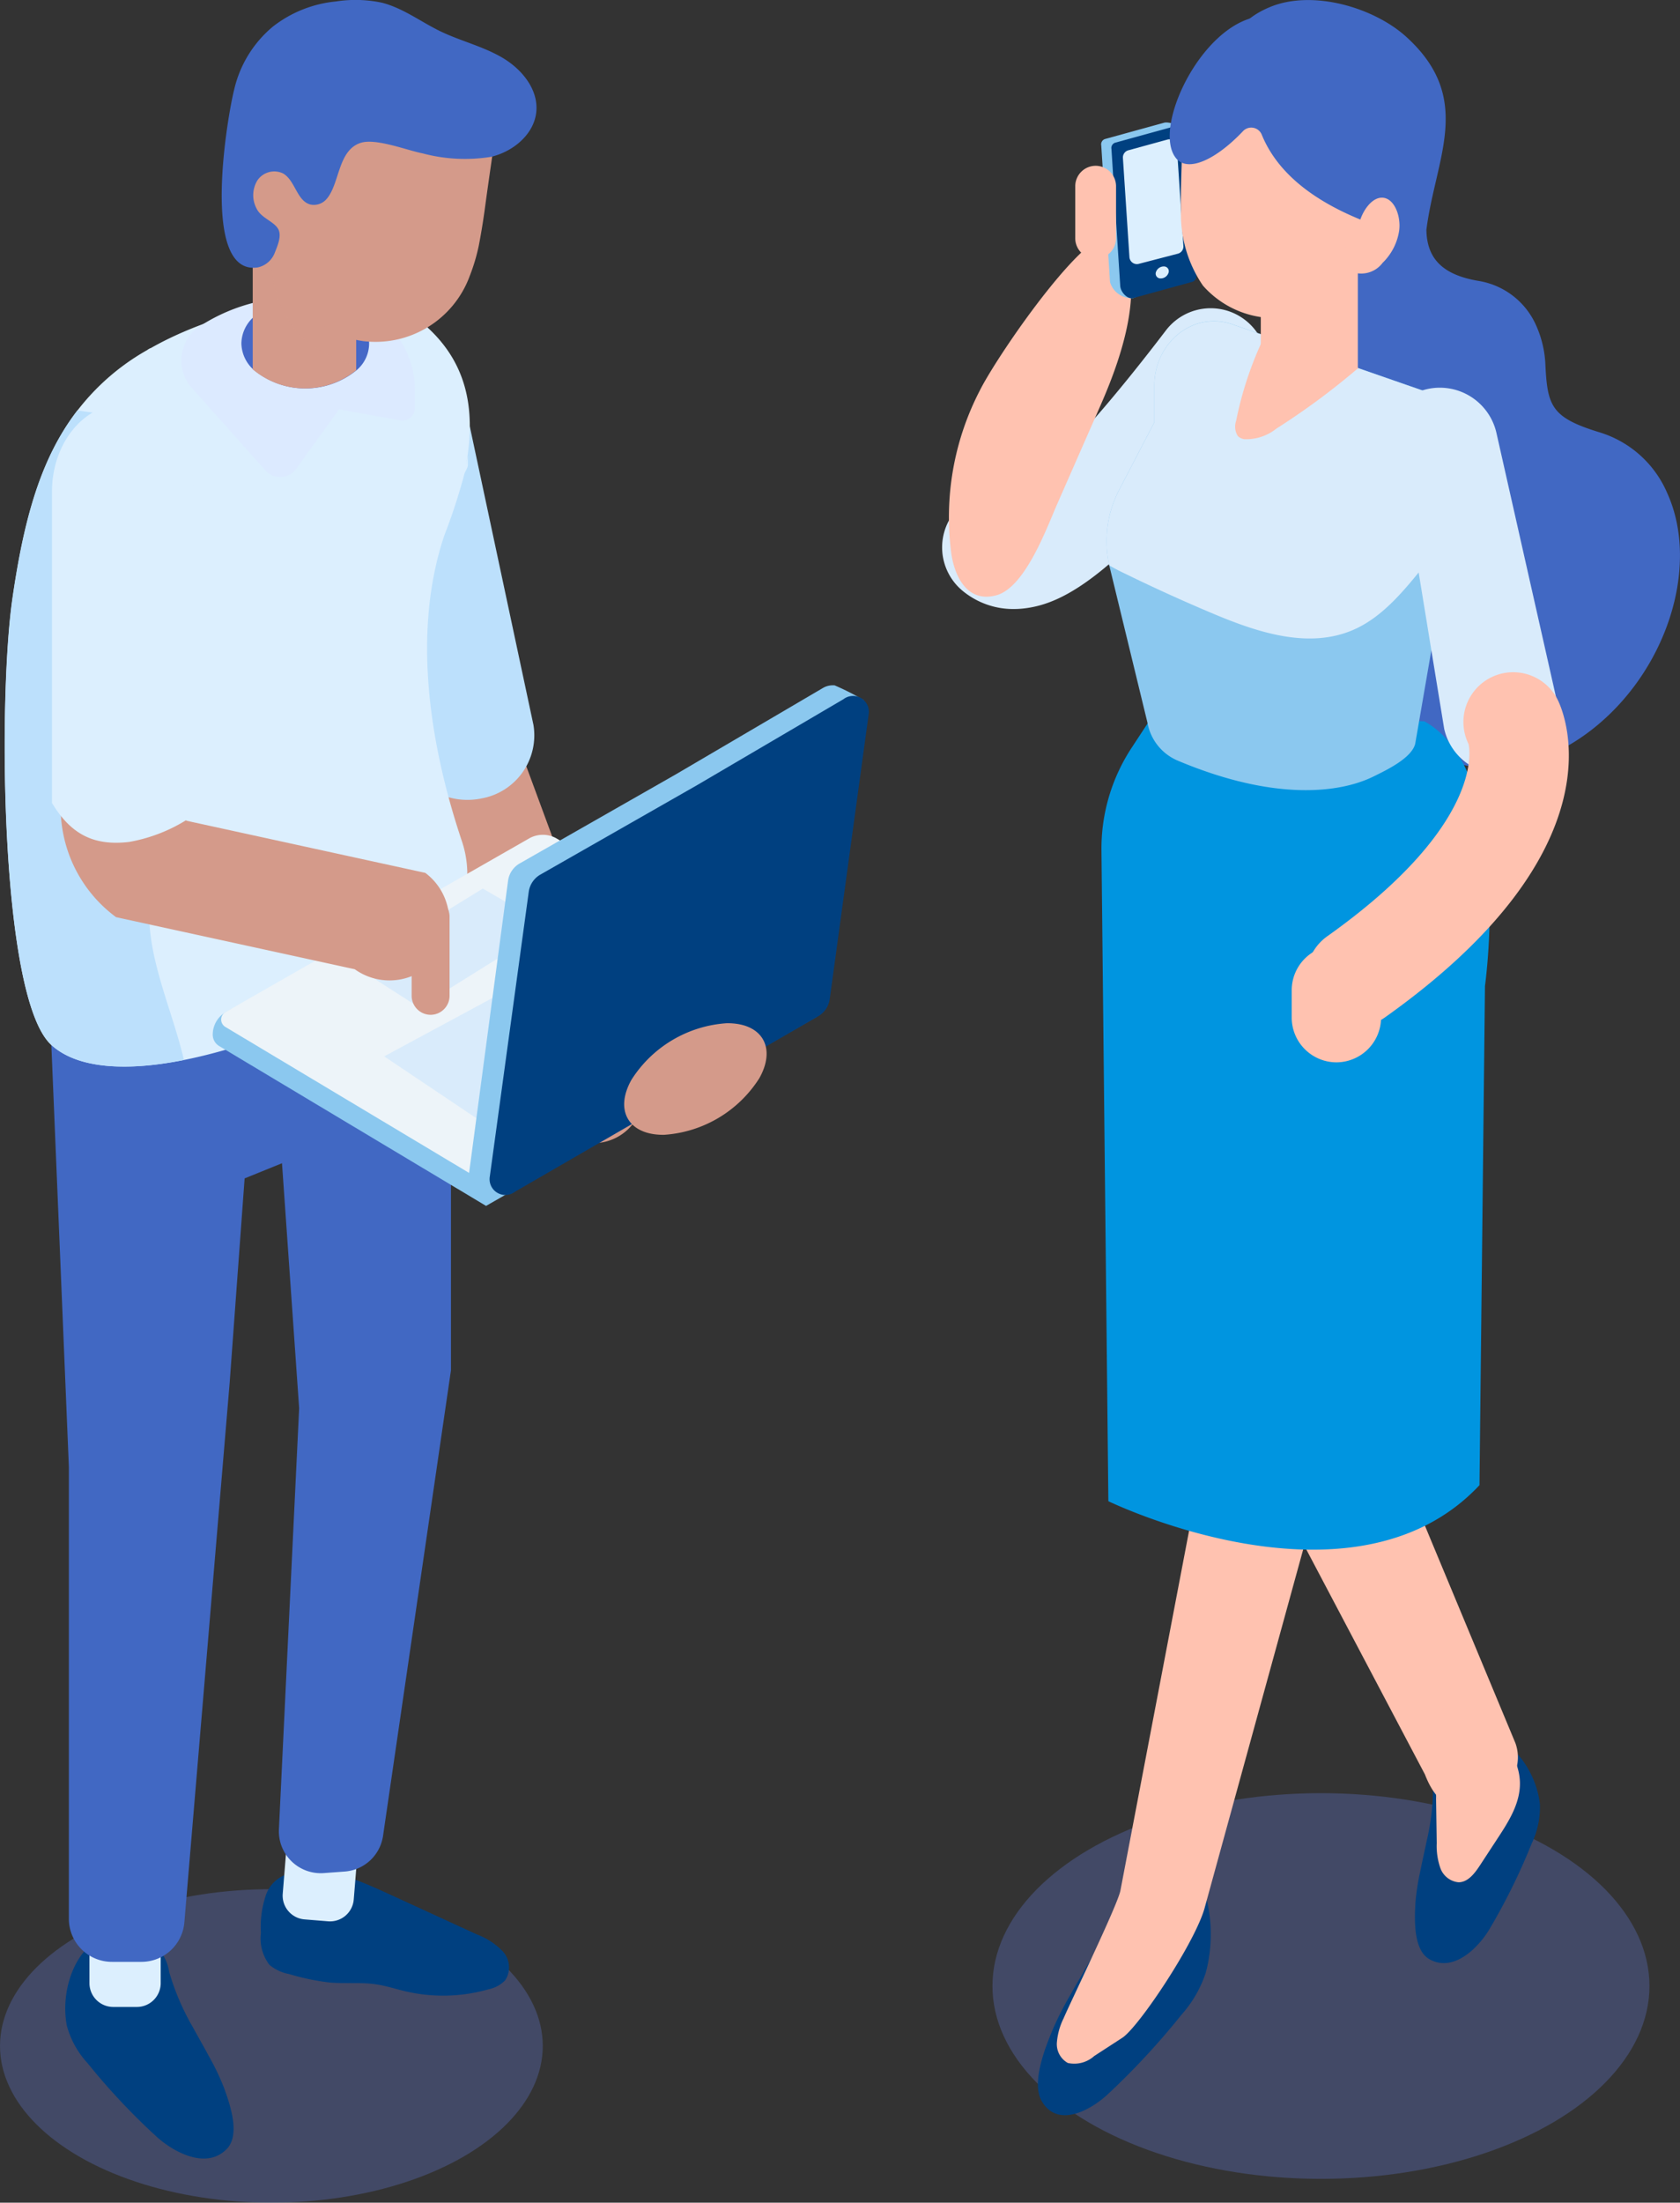
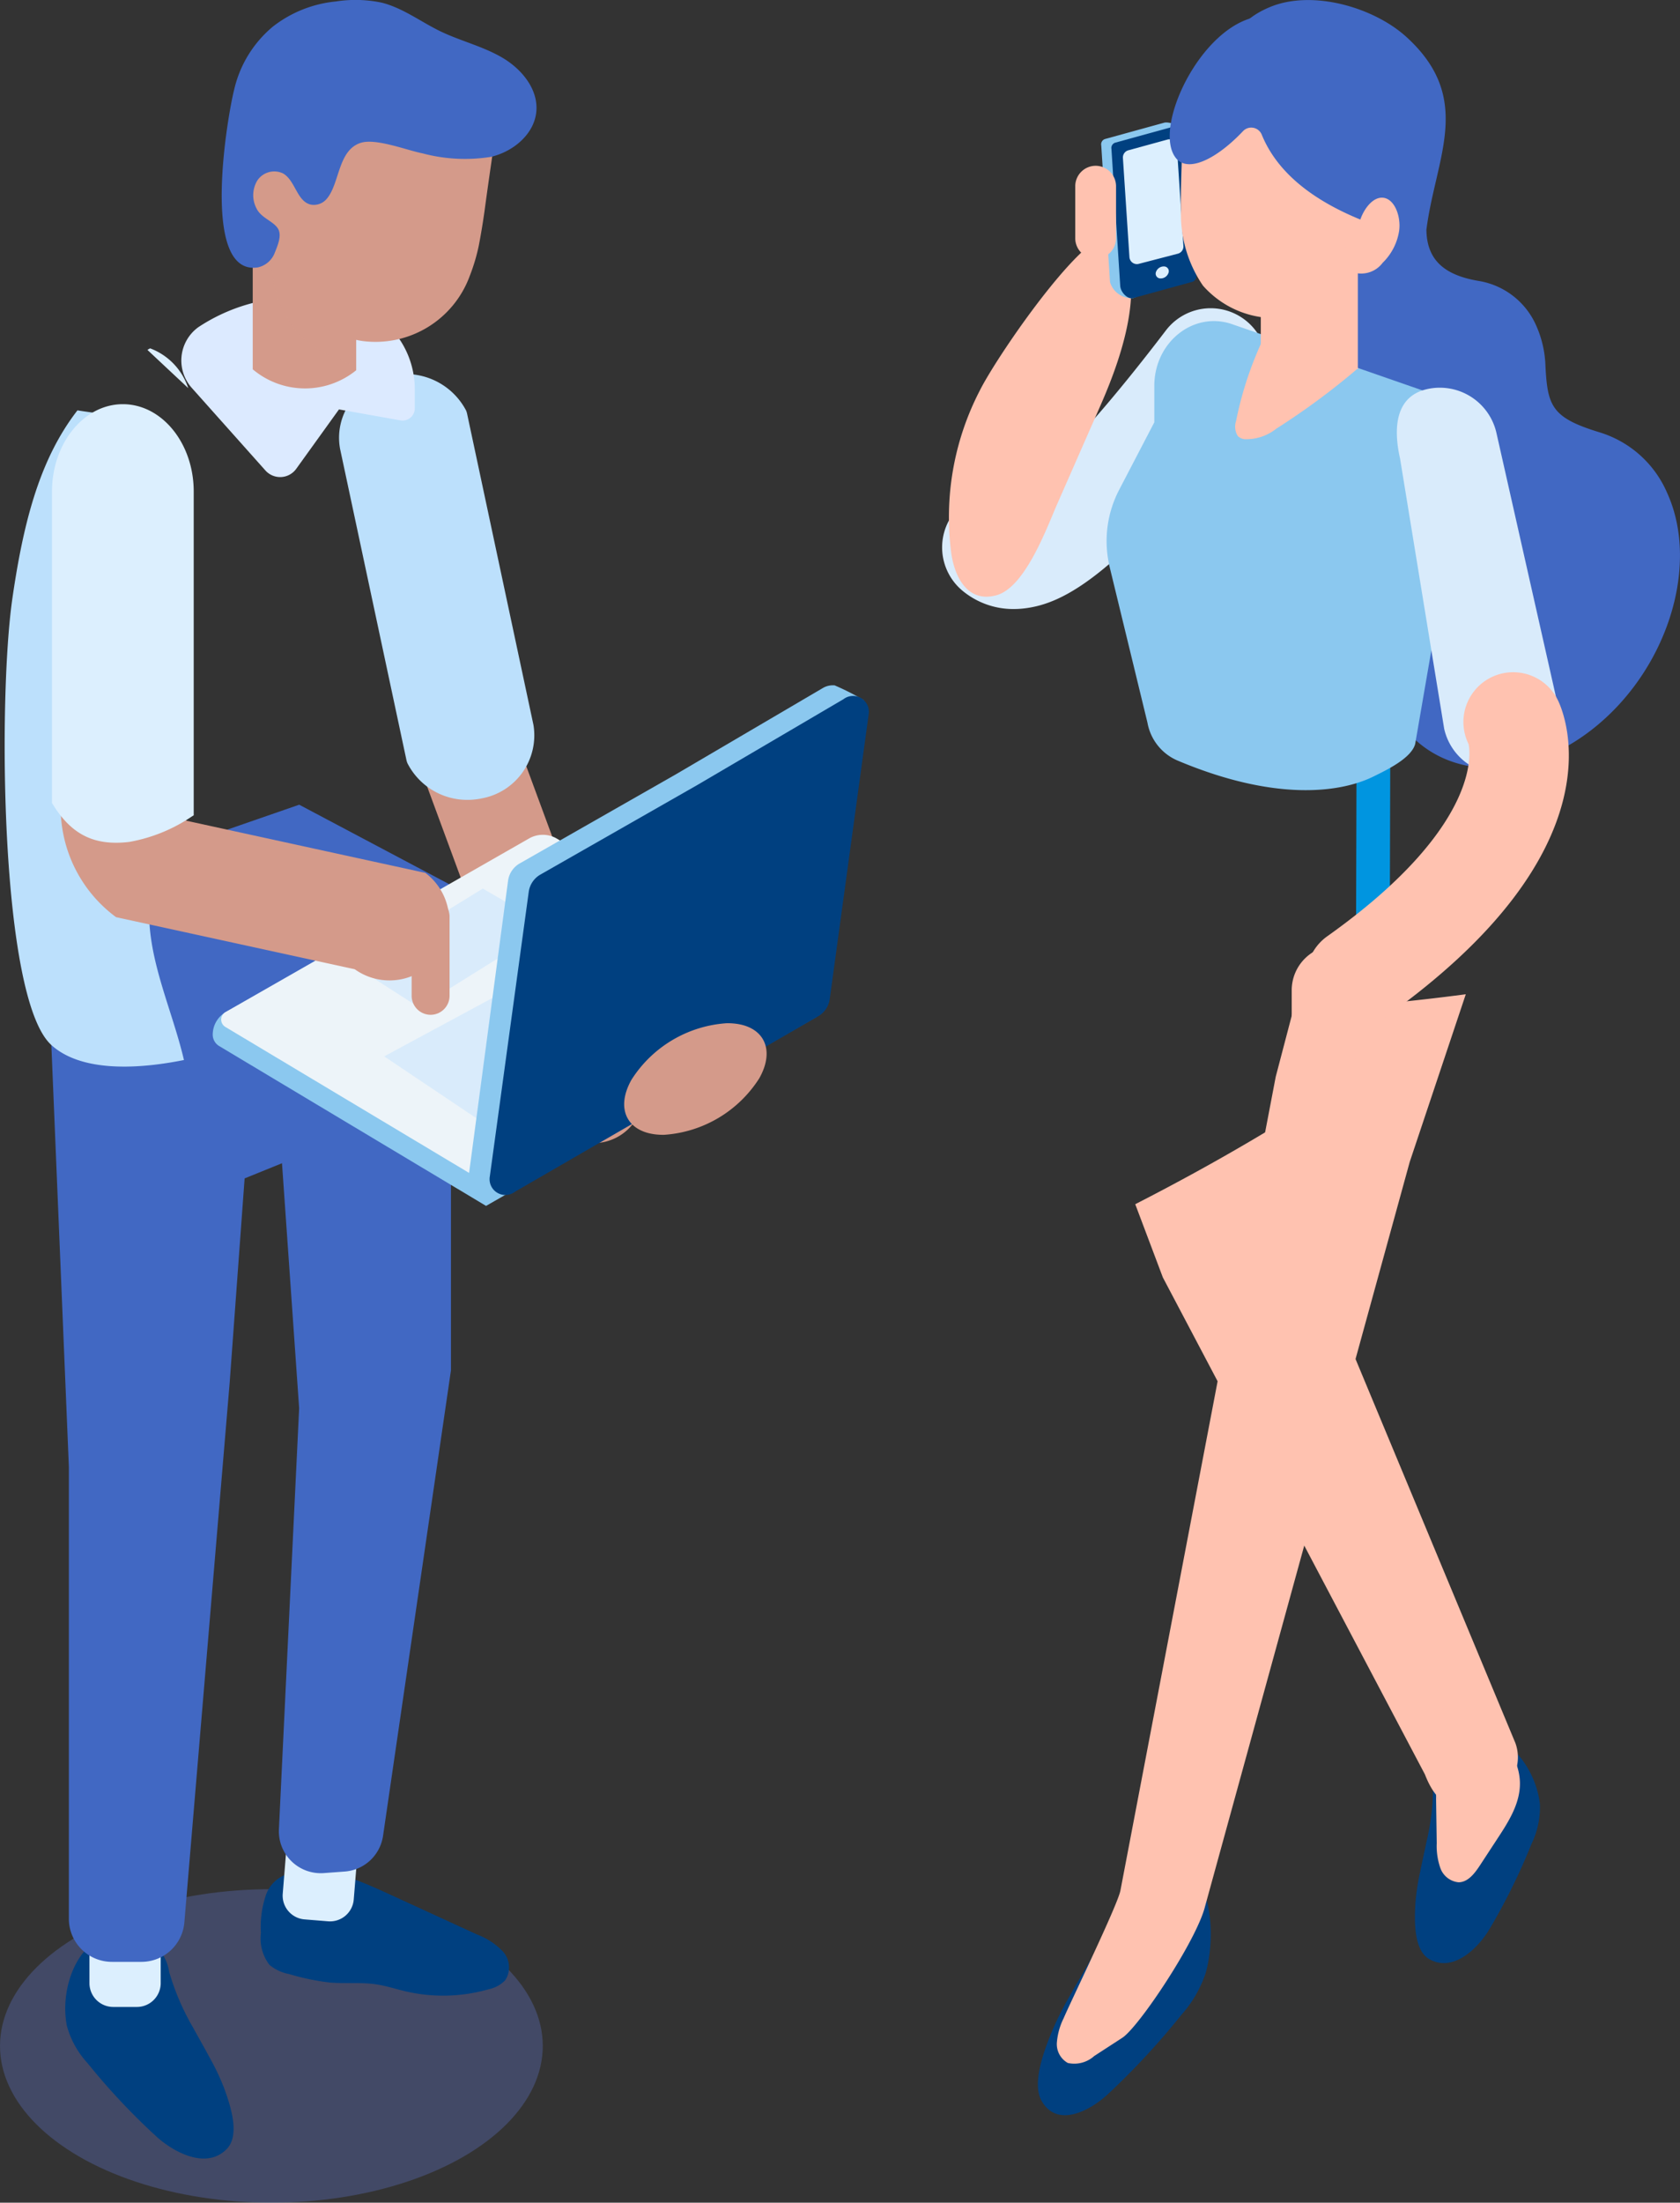
<svg xmlns="http://www.w3.org/2000/svg" id="Component_70_4" data-name="Component 70 – 4" width="141.155" height="185" viewBox="0 0 141.155 185">
  <rect x="0" y="0" width="141.155" height="185" fill="#333333" stroke="none" />
  <g id="Group_12348" data-name="Group 12348">
    <ellipse id="Ellipse_271" data-name="Ellipse 271" cx="22.802" cy="13.165" rx="22.802" ry="13.165" transform="translate(0 158.669)" fill="#647ddd" opacity="0.3" />
    <g id="Group_12347" data-name="Group 12347" transform="translate(0.398 0)">
      <g id="Group_12346" data-name="Group 12346">
        <g id="Group_12213" data-name="Group 12213" transform="translate(34.651 58.832)">
          <g id="Group_12212" data-name="Group 12212">
            <g id="Group_12211" data-name="Group 12211">
              <g id="Group_12210" data-name="Group 12210">
                <g id="Group_12209" data-name="Group 12209">
                  <g id="Group_12208" data-name="Group 12208">
                    <g id="Group_12207" data-name="Group 12207">
                      <path id="Path_5582" data-name="Path 5582" d="M2048.173,222.5a4.206,4.206,0,0,1-3.944-2.749l-10.614-28.766a4.2,4.2,0,0,1,7.887-2.911l10.614,28.766a4.207,4.207,0,0,1-3.943,5.66Z" transform="translate(-2033.354 -185.322)" fill="#d49a8a" />
                    </g>
                  </g>
                </g>
              </g>
            </g>
          </g>
        </g>
        <g id="Group_12219" data-name="Group 12219" transform="translate(28.089 31.422)">
          <g id="Group_12218" data-name="Group 12218">
            <g id="Group_12217" data-name="Group 12217">
              <g id="Group_12216" data-name="Group 12216">
                <g id="Group_12215" data-name="Group 12215">
                  <g id="Group_12214" data-name="Group 12214">
                    <path id="Path_5583" data-name="Path 5583" d="M2045.089,195.594l-5.591-26.212-.06-.184a5.719,5.719,0,0,0-6.046-3,5.588,5.588,0,0,0-3.694,2.3,5.13,5.13,0,0,0-.858,3.9l5.589,26.2.059.18a5.638,5.638,0,0,0,5.078,3.1,5.7,5.7,0,0,0,.933-.079,1.541,1.541,0,0,0,.211-.04A5.384,5.384,0,0,0,2045.089,195.594Z" transform="translate(-2028.753 -166.12)" fill="#bce0fc" />
                  </g>
                </g>
              </g>
            </g>
          </g>
        </g>
        <g id="Group_12225" data-name="Group 12225" transform="translate(21.523 156.948)">
          <g id="Group_12224" data-name="Group 12224">
            <g id="Group_12223" data-name="Group 12223">
              <g id="Group_12222" data-name="Group 12222">
                <g id="Group_12221" data-name="Group 12221">
                  <g id="Group_12220" data-name="Group 12220">
                    <path id="Path_5584" data-name="Path 5584" d="M2027.063,254.317a2.818,2.818,0,0,0-2.464,1.848,8.29,8.29,0,0,0-.435,3.22,3.667,3.667,0,0,0,.721,2.69,3.627,3.627,0,0,0,1.656.77,19.561,19.561,0,0,0,3.4.707c1.308.112,2.634-.04,3.931.158.828.125,1.625.391,2.44.582a13.9,13.9,0,0,0,7.015-.18,2.64,2.64,0,0,0,1.364-.751,1.98,1.98,0,0,0-.194-2.412,5.785,5.785,0,0,0-2.17-1.428l-7.173-3.293c-2.345-1.076-4.772-2.174-7.352-2.233-.825-.019-1.911.355-1.836,1.175Z" transform="translate(-2024.163 -253.993)" fill="#004080" />
                  </g>
                </g>
              </g>
            </g>
          </g>
        </g>
        <g id="Group_12231" data-name="Group 12231" transform="translate(23.195 150.479)">
          <g id="Group_12230" data-name="Group 12230">
            <g id="Group_12229" data-name="Group 12229">
              <g id="Group_12228" data-name="Group 12228">
                <g id="Group_12227" data-name="Group 12227">
                  <g id="Group_12226" data-name="Group 12226">
                    <path id="Rectangle_247" data-name="Rectangle 247" d="M2,0H3.986a2,2,0,0,1,2,2V8.6a2,2,0,0,1-2,2H2a2,2,0,0,1-2-2V2A2,2,0,0,1,2,0Z" transform="translate(0.86 0) rotate(4.651)" fill="#dceffe" />
                  </g>
                </g>
              </g>
            </g>
          </g>
        </g>
        <g id="Group_12237" data-name="Group 12237" transform="translate(5.085 162.374)">
          <g id="Group_12236" data-name="Group 12236">
            <g id="Group_12235" data-name="Group 12235">
              <g id="Group_12234" data-name="Group 12234">
                <g id="Group_12233" data-name="Group 12233">
                  <g id="Group_12232" data-name="Group 12232">
                    <path id="Path_5585" data-name="Path 5585" d="M2023.373,265.707c.454.828.924,1.647,1.365,2.47a20.083,20.083,0,0,1,1.225,2.576c.484,1.326,1.392,3.905.25,5.109-1.72,1.812-4.528.26-5.926-1.019a55.875,55.875,0,0,1-5.786-6.163,7.566,7.566,0,0,1-1.743-3.142c-.716-3.64,1.415-8.8,5.884-7.591a3.752,3.752,0,0,1,2.713,3.071A20.848,20.848,0,0,0,2023.373,265.707Z" transform="translate(-2012.623 -257.769)" fill="#004080" />
                  </g>
                </g>
              </g>
            </g>
          </g>
        </g>
        <g id="Group_12243" data-name="Group 12243" transform="translate(7.118 157.96)">
          <g id="Group_12242" data-name="Group 12242">
            <g id="Group_12241" data-name="Group 12241">
              <g id="Group_12240" data-name="Group 12240">
                <g id="Group_12239" data-name="Group 12239">
                  <g id="Group_12238" data-name="Group 12238">
                    <path id="Rectangle_248" data-name="Rectangle 248" d="M2,0H3.986a2,2,0,0,1,2,2V8.6a2,2,0,0,1-2,2H2a2,2,0,0,1-2-2V2A2,2,0,0,1,2,0Z" fill="#dceffe" />
                  </g>
                </g>
              </g>
            </g>
          </g>
        </g>
        <g id="Group_12249" data-name="Group 12249" transform="translate(3.583 67.585)">
          <g id="Group_12248" data-name="Group 12248">
            <g id="Group_12247" data-name="Group 12247">
              <g id="Group_12246" data-name="Group 12246">
                <g id="Group_12245" data-name="Group 12245">
                  <g id="Group_12244" data-name="Group 12244">
                    <path id="Path_5586" data-name="Path 5586" d="M2032.736,191.8l-15.119,5.24-6.039,6.9,1.806,43.478V285.37a3.617,3.617,0,0,0,3.617,3.617h2.486a3.618,3.618,0,0,0,3.6-3.313l3.806-45.318,1.257-17.17,3.141-1.274,1.441,20.579-1.7,35.362a3.519,3.519,0,0,0,3.773,3.678l1.753-.129a3.518,3.518,0,0,0,3.223-3l5.706-39.1V198.555Z" transform="translate(-2011.578 -191.799)" fill="#4168c3" />
                  </g>
                </g>
              </g>
            </g>
          </g>
        </g>
        <g id="Group_12257" data-name="Group 12257" transform="translate(0 24.633)">
          <g id="Group_12254" data-name="Group 12254" transform="translate(0.001)">
            <g id="Group_12253" data-name="Group 12253">
              <g id="Group_12252" data-name="Group 12252">
                <g id="Group_12251" data-name="Group 12251">
                  <g id="Group_12250" data-name="Group 12250">
-                     <path id="Path_5587" data-name="Path 5587" d="M2012.988,224.37c2.312,2.125,6.655,2.18,11.161,1.277.016,0,.031-.009.046-.009a42.906,42.906,0,0,0,12.812-4.825c.194-.125,1-.506,2.109-1.043s2.538-1.23,3.993-1.954a8.662,8.662,0,0,0,4.406-10.483c-2.818-8.383-4.173-17.762-1.5-25.733a49.145,49.145,0,0,0,1.671-5.1c.054-.273.31-.553.31-.833v-.763l-.2,1.036c1.02-5.316.145-10.243-5.848-13.746a9.3,9.3,0,0,0-4.507-.941,14.009,14.009,0,0,0-2.5.171c-5.806,1.059-10.235,2.522-13.62,4.453a2.174,2.174,0,0,0-.233.132l-.05.023a19.424,19.424,0,0,0-7.031,6.795c-2.31,3.775-3.456,8.437-4.273,14.1C2008.52,195.339,2008.707,220.432,2012.988,224.37Z" transform="translate(-2009.085 -161.255)" fill="#dceffe" />
-                   </g>
+                     </g>
                </g>
              </g>
            </g>
          </g>
          <g id="Group_12255" data-name="Group 12255" transform="translate(11.99 4.624)">
            <path id="Path_5588" data-name="Path 5588" d="M2017.429,164.605l3.426,3.207a5.338,5.338,0,0,0-3.2-3.339A2.048,2.048,0,0,0,2017.429,164.605Z" transform="translate(-2017.429 -164.473)" fill="#dceffe" />
          </g>
          <g id="Group_12256" data-name="Group 12256" transform="translate(0 9.834)">
            <path id="Path_5589" data-name="Path 5589" d="M2021.293,208.913c.381-3.394,2.226-6.78,1.221-10.034a24.222,24.222,0,0,0-1.385-3.012c-2.342-5.177-.576-11.177.888-16.68a31.708,31.708,0,0,0,1.276-9.143c-2.537-1.457-5.263-1.486-8.1-1.946a19.3,19.3,0,0,0-1.2,1.74c-2.312,3.775-3.456,8.437-4.273,14.1-1.206,8.414-1.019,33.509,3.262,37.446,2.312,2.125,6.655,2.18,11.161,1.277C2023.06,218.057,2020.771,213.6,2021.293,208.913Z" transform="translate(-2009.084 -168.099)" fill="#bce0fc" />
          </g>
        </g>
        <g id="Group_12263" data-name="Group 12263" transform="translate(14.837 24.974)">
          <g id="Group_12262" data-name="Group 12262">
            <g id="Group_12261" data-name="Group 12261">
              <g id="Group_12260" data-name="Group 12260">
                <g id="Group_12259" data-name="Group 12259">
                  <g id="Group_12258" data-name="Group 12258">
                    <path id="Path_5590" data-name="Path 5590" d="M2020.365,169.107l6.176,6.924a1.663,1.663,0,0,0,2.591-.138l3.591-4.989,5.16.921a1.029,1.029,0,0,0,1.21-1.013v-1.6a7.509,7.509,0,0,0-5.936-7.345,17.2,17.2,0,0,0-3.6-.375,15.1,15.1,0,0,0-8.657,2.51A3.455,3.455,0,0,0,2020.365,169.107Z" transform="translate(-2019.477 -161.492)" fill="#dceaff" />
                  </g>
                </g>
              </g>
            </g>
          </g>
        </g>
        <g id="Group_12269" data-name="Group 12269" transform="translate(19.88 25.064)">
          <g id="Group_12268" data-name="Group 12268">
            <g id="Group_12267" data-name="Group 12267">
              <g id="Group_12266" data-name="Group 12266">
                <g id="Group_12265" data-name="Group 12265">
                  <g id="Group_12264" data-name="Group 12264">
-                     <path id="Path_5591" data-name="Path 5591" d="M2023,165.331a3.068,3.068,0,0,0,.982,2.178,6.815,6.815,0,0,0,8.693.078,2.935,2.935,0,0,0,0-4.512c-.063-.056-.132-.119-.2-.175-.007-.007-.014-.014-.021-.014a6.029,6.029,0,0,0-2.97-1.246c-.182-.029-.363-.05-.553-.063s-.372-.022-.56-.022a6.221,6.221,0,0,0-4.385,1.6A3.049,3.049,0,0,0,2023,165.331Z" transform="translate(-2022.997 -161.555)" fill="#4568c7" />
-                   </g>
+                     </g>
                </g>
              </g>
            </g>
          </g>
        </g>
        <g id="Group_12294" data-name="Group 12294" transform="translate(18.229)">
          <g id="Group_12275" data-name="Group 12275" transform="translate(2.608 17.387)">
            <g id="Group_12274" data-name="Group 12274">
              <g id="Group_12273" data-name="Group 12273">
                <g id="Group_12272" data-name="Group 12272">
                  <g id="Group_12271" data-name="Group 12271">
                    <g id="Group_12270" data-name="Group 12270">
                      <path id="Path_5592" data-name="Path 5592" d="M2023.68,156.212v13.631a6.815,6.815,0,0,0,8.693.078V156.212Z" transform="translate(-2023.68 -156.212)" fill="#d49a8a" />
                    </g>
                  </g>
                </g>
              </g>
            </g>
          </g>
          <g id="Group_12281" data-name="Group 12281" transform="translate(3.057 19.279)" opacity="0.71" style="mix-blend-mode: multiply;isolation: isolate">
            <g id="Group_12280" data-name="Group 12280">
              <g id="Group_12279" data-name="Group 12279">
                <g id="Group_12278" data-name="Group 12278">
                  <g id="Group_12277" data-name="Group 12277">
                    <g id="Group_12276" data-name="Group 12276">
                      <path id="Path_5593" data-name="Path 5593" d="M2031.893,168.9h0l-1.638-.677a8.139,8.139,0,0,1-4.91-6.131l-.6-3.448-.754-1.112.659.037,3.394.188a51.794,51.794,0,0,1,4.186,4.45Z" transform="translate(-2023.993 -157.529)" fill="#d49a8a" />
                    </g>
                  </g>
                </g>
              </g>
            </g>
          </g>
          <g id="Group_12287" data-name="Group 12287" transform="translate(2.06 7.232)">
            <g id="Group_12286" data-name="Group 12286">
              <g id="Group_12285" data-name="Group 12285">
                <g id="Group_12284" data-name="Group 12284">
                  <g id="Group_12283" data-name="Group 12283">
                    <g id="Group_12282" data-name="Group 12282">
                      <path id="Path_5594" data-name="Path 5594" d="M2023.3,158.113c-.056.5.454,1.019,1,1.523.182.175.364.349.524.537.017,0,.034.006.045.043a1.974,1.974,0,0,1,.333.414,1.027,1.027,0,0,1,.2.549,10.053,10.053,0,0,0,.264,1.977,10.3,10.3,0,0,0,3.059,5.256,10.68,10.68,0,0,0,1.042.806,8.03,8.03,0,0,0,2.364,1.131,6.391,6.391,0,0,0,.987.213,8.436,8.436,0,0,0,8.963-5.474,16.006,16.006,0,0,0,.75-2.5c.194-.991.353-1.973.49-2.938.205-1.539.427-3.075.646-4.592.094-.621.167-1.227.26-1.848a2.031,2.031,0,0,0,.134-.843,2.852,2.852,0,0,0-1.129-2.1,6.364,6.364,0,0,0-3.528-1.056,18.8,18.8,0,0,0-7.522.795,10.144,10.144,0,0,0-5.7,4.747C2025.948,155.789,2023.457,156.954,2023.3,158.113Z" transform="translate(-2023.299 -149.145)" fill="#d49a8a" />
                    </g>
                  </g>
                </g>
              </g>
            </g>
          </g>
          <g id="Group_12293" data-name="Group 12293">
            <g id="Group_12292" data-name="Group 12292">
              <g id="Group_12291" data-name="Group 12291">
                <g id="Group_12290" data-name="Group 12290">
                  <g id="Group_12289" data-name="Group 12289">
                    <g id="Group_12288" data-name="Group 12288">
                      <path id="Path_5595" data-name="Path 5595" d="M2022.915,151.63a9.717,9.717,0,0,1,3.263-5.295,10.2,10.2,0,0,1,5.271-2.1,10.678,10.678,0,0,1,3.865.1c1.773.447,3.269,1.6,4.916,2.4,1.691.816,3.558,1.257,5.181,2.2s3.035,2.618,2.894,4.492c-.145,1.931-1.931,3.415-3.816,3.858a13.864,13.864,0,0,1-5.755-.295c-1.292-.251-3.894-1.282-5.171-.887-1.948.606-1.767,3.418-2.872,4.706a1.406,1.406,0,0,1-1.364.481c-1.152-.29-1.274-2.013-2.3-2.608a1.707,1.707,0,0,0-2.175.6,2.388,2.388,0,0,0-.043,2.371c.4.782,1.418,1.042,1.792,1.674.309.524.023,1.277-.264,1.977a1.98,1.98,0,0,1-1.424,1.264C2020.01,167.333,2022.362,153.778,2022.915,151.63Z" transform="translate(-2021.865 -144.111)" fill="#4168c3" />
                    </g>
                  </g>
                </g>
              </g>
            </g>
          </g>
        </g>
        <g id="Group_12299" data-name="Group 12299" transform="translate(17.477 71.033)">
          <g id="Group_12298" data-name="Group 12298">
            <g id="Group_12297" data-name="Group 12297">
              <g id="Group_12296" data-name="Group 12296">
                <g id="Group_12295" data-name="Group 12295">
                  <path id="Path_5596" data-name="Path 5596" d="M2022.625,207.8l25.567-13.95,24.017,14.379-27.759,15.873-22.422-13.424a1.116,1.116,0,0,1-.543-.957h0A2.187,2.187,0,0,1,2022.625,207.8Z" transform="translate(-2021.486 -193.854)" fill="#8bc8ef" />
                </g>
              </g>
            </g>
          </g>
        </g>
        <g id="Group_12304" data-name="Group 12304" transform="translate(18.184 70.114)">
          <g id="Group_12303" data-name="Group 12303">
            <g id="Group_12302" data-name="Group 12302">
              <g id="Group_12301" data-name="Group 12301">
                <g id="Group_12300" data-name="Group 12300">
                  <path id="Path_5597" data-name="Path 5597" d="M2045.288,223.091l27.757-15.873L2050.2,193.539a2.332,2.332,0,0,0-2.351-.023L2022.341,208.1a.722.722,0,0,0-.011,1.246Z" transform="translate(-2021.978 -193.21)" fill="#edf4f9" />
                </g>
              </g>
            </g>
          </g>
        </g>
        <g id="Group_12309" data-name="Group 12309" transform="translate(31.882 76.668)">
          <g id="Group_12308" data-name="Group 12308">
            <g id="Group_12307" data-name="Group 12307">
              <g id="Group_12306" data-name="Group 12306">
                <g id="Group_12305" data-name="Group 12305">
                  <path id="Path_5598" data-name="Path 5598" d="M2053.857,197.776l-22.346,12.055,9.178,6.157,21.632-12.419Z" transform="translate(-2031.511 -197.776)" fill="#d9ebfb" />
                </g>
              </g>
            </g>
          </g>
        </g>
        <g id="Group_12314" data-name="Group 12314" transform="translate(29.489 74.628)">
          <g id="Group_12313" data-name="Group 12313">
            <g id="Group_12312" data-name="Group 12312">
              <g id="Group_12311" data-name="Group 12311">
                <g id="Group_12310" data-name="Group 12310">
                  <path id="Path_5599" data-name="Path 5599" d="M2029.732,202.9l10.678-6.565,5.531,3.2-10.876,6.787Z" transform="translate(-2029.732 -196.333)" fill="#d9ebfb" />
                </g>
              </g>
            </g>
          </g>
        </g>
        <g id="Group_12316" data-name="Group 12316" transform="translate(39.01 57.549)">
          <g id="Group_12315" data-name="Group 12315">
            <path id="Path_5600" data-name="Path 5600" d="M2036.472,225.437l3.286-24.626a1.982,1.982,0,0,1,.958-1.4l13.136-7.493,12.337-7.24a1.632,1.632,0,0,1,.968-.231l.016-.009.027.014a21.49,21.49,0,0,1,2.441,1.237l-1.392.728-3.214,23.484a1.981,1.981,0,0,1-.957,1.4l-24.506,15.623C2038.462,227.577,2036.6,226.078,2036.472,225.437Z" transform="translate(-2036.472 -184.434)" fill="#8bc8ef" />
          </g>
        </g>
        <g id="Group_12321" data-name="Group 12321" transform="translate(40.739 58.482)">
          <g id="Group_12320" data-name="Group 12320">
            <g id="Group_12319" data-name="Group 12319">
              <g id="Group_12318" data-name="Group 12318">
                <g id="Group_12317" data-name="Group 12317">
                  <path id="Path_5601" data-name="Path 5601" d="M2067.4,185.333l-12.335,7.239-13.137,7.495a1.98,1.98,0,0,0-.958,1.4l-3.276,23.945a1.328,1.328,0,0,0,2.122,1.279l25.474-14.735a1.977,1.977,0,0,0,.958-1.4l3.276-23.947A1.329,1.329,0,0,0,2067.4,185.333Z" transform="translate(-2037.676 -185.086)" fill="#004080" />
                </g>
              </g>
            </g>
          </g>
        </g>
        <g id="Group_12327" data-name="Group 12327" transform="translate(4.701 35.533)">
          <g id="Group_12326" data-name="Group 12326">
            <g id="Group_12325" data-name="Group 12325">
              <g id="Group_12324" data-name="Group 12324">
                <g id="Group_12323" data-name="Group 12323">
                  <g id="Group_12322" data-name="Group 12322">
                    <path id="Path_5602" data-name="Path 5602" d="M2012.356,174.029v27.289a11.433,11.433,0,0,0,4.653,9.192l20.055,4.375a5.016,5.016,0,0,0,5.926-8.094l-20.05-4.375a1.373,1.373,0,0,1-.552-1.1V174.029a5.016,5.016,0,1,0-10.032,0Z" transform="translate(-2012.356 -169.013)" fill="#d49a8a" />
                  </g>
                </g>
              </g>
            </g>
          </g>
        </g>
        <g id="Group_12333" data-name="Group 12333" transform="translate(3.974 33.947)">
          <g id="Group_12332" data-name="Group 12332">
            <g id="Group_12331" data-name="Group 12331">
              <g id="Group_12330" data-name="Group 12330">
                <g id="Group_12329" data-name="Group 12329">
                  <g id="Group_12328" data-name="Group 12328">
                    <path id="Path_5603" data-name="Path 5603" d="M2017.8,167.89c-3.283,0-5.954,3.295-5.954,7.345v26.151l.052.085c1.375,2.24,3.007,3.253,5.329,3.253a9.4,9.4,0,0,0,1.109-.069,13.573,13.573,0,0,0,5.256-2.135l.162-.1V175.235C2023.758,171.185,2021.087,167.89,2017.8,167.89Z" transform="translate(-2011.85 -167.89)" fill="#dceffe" />
                  </g>
                </g>
              </g>
            </g>
          </g>
        </g>
        <g id="Group_12339" data-name="Group 12339" transform="translate(34.19 75.391)">
          <g id="Group_12338" data-name="Group 12338">
            <g id="Group_12337" data-name="Group 12337">
              <g id="Group_12336" data-name="Group 12336">
                <g id="Group_12335" data-name="Group 12335">
                  <g id="Group_12334" data-name="Group 12334">
                    <path id="Path_5604" data-name="Path 5604" d="M2034.59,206.708h0a1.6,1.6,0,0,1-1.594-1.593v-6.655a1.6,1.6,0,0,1,1.594-1.592h0a1.6,1.6,0,0,1,1.592,1.592v6.655A1.6,1.6,0,0,1,2034.59,206.708Z" transform="translate(-2032.997 -196.867)" fill="#d49a8a" />
                  </g>
                </g>
              </g>
            </g>
          </g>
        </g>
        <g id="Group_12345" data-name="Group 12345" transform="translate(52.047 85.941)">
          <g id="Group_12344" data-name="Group 12344">
            <g id="Group_12343" data-name="Group 12343">
              <g id="Group_12342" data-name="Group 12342">
                <g id="Group_12341" data-name="Group 12341">
                  <g id="Group_12340" data-name="Group 12340">
                    <path id="Path_5605" data-name="Path 5605" d="M2046.154,209a10.284,10.284,0,0,1,8-4.753c2.968-.037,4.2,2.029,2.746,4.617a10.285,10.285,0,0,1-8,4.755C2045.933,213.658,2044.7,211.59,2046.154,209Z" transform="translate(-2045.545 -204.249)" fill="#d49a8a" />
                  </g>
                </g>
              </g>
            </g>
          </g>
        </g>
      </g>
    </g>
  </g>
  <g id="Group_12667" data-name="Group 12667" transform="translate(79.155)">
-     <ellipse id="Ellipse_272" data-name="Ellipse 272" cx="27.601" cy="16.197" rx="27.601" ry="16.197" transform="translate(4.232 150.605)" fill="#647ddd" opacity="0.3" />
    <g id="Group_12666" data-name="Group 12666" transform="translate(0 0)">
      <g id="Group_12406" data-name="Group 12406" transform="translate(0 10.286)">
        <g id="Group_12356" data-name="Group 12356" transform="translate(0 15.599)">
          <g id="Group_12355" data-name="Group 12355">
            <g id="Group_12354" data-name="Group 12354">
              <g id="Group_12353" data-name="Group 12353">
                <g id="Group_12352" data-name="Group 12352">
                  <g id="Group_12351" data-name="Group 12351">
                    <g id="Group_12350" data-name="Group 12350">
                      <g id="Group_12349" data-name="Group 12349">
                        <path id="Path_5606" data-name="Path 5606" d="M2127.388,237.9a7.372,7.372,0,0,0,.8-.043c3.438-.375,8.182-2.768,19.51-17.617a4.732,4.732,0,1,0-7.526-5.74c-7.73,10.133-11.347,12.944-12.641,13.709a4.733,4.733,0,0,0-4.486,8.125A6.67,6.67,0,0,0,2127.388,237.9Z" transform="translate(-2121.367 -212.634)" fill="#d9ebfb" />
                      </g>
                    </g>
                  </g>
                </g>
              </g>
            </g>
          </g>
        </g>
        <g id="Group_12364" data-name="Group 12364" transform="translate(0.545 9.461)">
          <g id="Group_12363" data-name="Group 12363">
            <g id="Group_12362" data-name="Group 12362">
              <g id="Group_12361" data-name="Group 12361">
                <g id="Group_12360" data-name="Group 12360">
                  <g id="Group_12359" data-name="Group 12359">
                    <g id="Group_12358" data-name="Group 12358">
                      <g id="Group_12357" data-name="Group 12357">
                        <path id="Path_5607" data-name="Path 5607" d="M2125.366,238.971a3.588,3.588,0,0,0,.37-.08c2.435-.664,4.242-5.683,5.128-7.7q1.771-4.03,3.54-8.059c1.29-2.934,4.4-10.388,1.39-14.224-1.716-2.187-9.931,9.725-11.464,12.815a23.122,23.122,0,0,0-2.368,13.739C2122.265,237.373,2123.271,239.308,2125.366,238.971Z" transform="translate(-2121.721 -208.641)" fill="#ffc2b0" />
                      </g>
                    </g>
                  </g>
                </g>
              </g>
            </g>
          </g>
        </g>
        <g id="Group_12397" data-name="Group 12397" transform="translate(13.372)">
          <g id="Group_12372" data-name="Group 12372">
            <g id="Group_12371" data-name="Group 12371">
              <g id="Group_12370" data-name="Group 12370">
                <g id="Group_12369" data-name="Group 12369">
                  <g id="Group_12368" data-name="Group 12368">
                    <g id="Group_12367" data-name="Group 12367">
                      <g id="Group_12366" data-name="Group 12366">
                        <g id="Group_12365" data-name="Group 12365">
                          <path id="Path_5608" data-name="Path 5608" d="M2132.755,217.236l4.126-1.682a.469.469,0,0,0,.309-.53l.009-11.568c-.039-.586-1.391-1.074-1.84-.951l-4.983,1.373a.467.467,0,0,0-.308.53l.736,11.482A1.884,1.884,0,0,0,2132.755,217.236Z" transform="translate(-2130.067 -202.486)" fill="#8bc8ef" />
                        </g>
                      </g>
                    </g>
                  </g>
                </g>
              </g>
            </g>
          </g>
          <g id="Group_12380" data-name="Group 12380" transform="translate(0.856 0.312)">
            <g id="Group_12379" data-name="Group 12379">
              <g id="Group_12378" data-name="Group 12378">
                <g id="Group_12377" data-name="Group 12377">
                  <g id="Group_12376" data-name="Group 12376">
                    <g id="Group_12375" data-name="Group 12375">
                      <g id="Group_12374" data-name="Group 12374">
                        <g id="Group_12373" data-name="Group 12373">
                          <path id="Path_5609" data-name="Path 5609" d="M2132.456,217.127l4.984-1.371a.47.47,0,0,0,.307-.532l-.736-11.481c-.039-.586-.646-1.162-1.095-1.038l-4.983,1.371a.47.47,0,0,0-.307.532l.736,11.481C2131.4,216.675,2132.007,217.252,2132.456,217.127Z" transform="translate(-2130.624 -202.689)" fill="#004080" />
                        </g>
                      </g>
                    </g>
                  </g>
                </g>
              </g>
            </g>
          </g>
          <g id="Group_12388" data-name="Group 12388" transform="translate(1.819 1.413)">
            <g id="Group_12387" data-name="Group 12387">
              <g id="Group_12386" data-name="Group 12386">
                <g id="Group_12385" data-name="Group 12385">
                  <g id="Group_12384" data-name="Group 12384">
                    <g id="Group_12383" data-name="Group 12383">
                      <g id="Group_12382" data-name="Group 12382">
                        <g id="Group_12381" data-name="Group 12381">
                          <path id="Path_5610" data-name="Path 5610" d="M2136.335,212.368l-.552-8.379a.625.625,0,0,0-.79-.561l-3.283.9a.627.627,0,0,0-.458.644l.548,8.33a.633.633,0,0,0,.258.466.624.624,0,0,0,.524.1l3.286-.855A.627.627,0,0,0,2136.335,212.368Z" transform="translate(-2131.25 -203.405)" fill="#dceffe" />
                        </g>
                      </g>
                    </g>
                  </g>
                </g>
              </g>
            </g>
          </g>
          <g id="Group_12396" data-name="Group 12396" transform="translate(4.582 12.092)">
            <g id="Group_12395" data-name="Group 12395">
              <g id="Group_12394" data-name="Group 12394">
                <g id="Group_12393" data-name="Group 12393">
                  <g id="Group_12392" data-name="Group 12392">
                    <g id="Group_12391" data-name="Group 12391">
                      <g id="Group_12390" data-name="Group 12390">
                        <g id="Group_12389" data-name="Group 12389">
                          <path id="Path_5611" data-name="Path 5611" d="M2134.106,210.92a.691.691,0,0,1-.7.438.4.4,0,0,1-.332-.563.693.693,0,0,1,.695-.44A.4.4,0,0,1,2134.106,210.92Z" transform="translate(-2133.048 -210.353)" fill="#dceffe" />
                        </g>
                      </g>
                    </g>
                  </g>
                </g>
              </g>
            </g>
          </g>
        </g>
        <g id="Group_12405" data-name="Group 12405" transform="translate(11.188 3.639)">
          <g id="Group_12404" data-name="Group 12404">
            <g id="Group_12403" data-name="Group 12403">
              <g id="Group_12402" data-name="Group 12402">
                <g id="Group_12401" data-name="Group 12401">
                  <g id="Group_12400" data-name="Group 12400">
                    <g id="Group_12399" data-name="Group 12399">
                      <g id="Group_12398" data-name="Group 12398">
                        <path id="Path_5612" data-name="Path 5612" d="M2130.36,212.655h0a1.72,1.72,0,0,0,1.715-1.714v-4.375a1.72,1.72,0,0,0-1.715-1.714h0a1.72,1.72,0,0,0-1.714,1.714v4.375A1.72,1.72,0,0,0,2130.36,212.655Z" transform="translate(-2128.646 -204.853)" fill="#ffc2b0" />
                      </g>
                    </g>
                  </g>
                </g>
              </g>
            </g>
          </g>
        </g>
      </g>
      <g id="Group_12432" data-name="Group 12432" transform="translate(8.049 83.504)">
        <g id="Group_12411" data-name="Group 12411" transform="translate(0 72.45)">
          <g id="Group_12410" data-name="Group 12410">
            <g id="Group_12409" data-name="Group 12409">
              <g id="Group_12408" data-name="Group 12408">
                <g id="Group_12407" data-name="Group 12407">
                  <path id="Path_5613" data-name="Path 5613" d="M2130.959,306.314c-.533.931-1.081,1.849-1.6,2.776a27.563,27.563,0,0,0-1.491,2.919c-.63,1.519-1.83,4.474-.956,6.027,1.319,2.336,4.11.807,5.573-.555a63.218,63.218,0,0,0,6.178-6.666,10,10,0,0,0,2.043-3.532c1.174-4.233-.045-10.58-4.308-9.641-1.557.343-2.358,1.623-2.924,3.339A29.05,29.05,0,0,1,2130.959,306.314Z" transform="translate(-2126.603 -297.548)" fill="#004080" />
                </g>
              </g>
            </g>
          </g>
        </g>
        <g id="Group_12416" data-name="Group 12416" transform="translate(31.682 62.147)">
          <g id="Group_12415" data-name="Group 12415">
            <g id="Group_12414" data-name="Group 12414">
              <g id="Group_12413" data-name="Group 12413">
                <g id="Group_12412" data-name="Group 12412">
                  <path id="Path_5614" data-name="Path 5614" d="M2148.2,299.814c-.18.872-.38,1.738-.55,2.6a18.95,18.95,0,0,0-.4,2.659c-.07,1.327-.181,3.9,1.179,4.671,2.047,1.161,4.15-1.008,5.059-2.545a52.32,52.32,0,0,0,3.521-7.141,7.1,7.1,0,0,0,.707-3.309c-.353-3.475-3.69-7.539-7.384-5.223a3.531,3.531,0,0,0-1.6,3.511A19.6,19.6,0,0,1,2148.2,299.814Z" transform="translate(-2147.215 -290.845)" fill="#004080" />
                </g>
              </g>
            </g>
          </g>
        </g>
        <g id="Group_12421" data-name="Group 12421" transform="translate(8.178 10.778)">
          <g id="Group_12420" data-name="Group 12420">
            <g id="Group_12419" data-name="Group 12419">
              <g id="Group_12418" data-name="Group 12418">
                <g id="Group_12417" data-name="Group 12417">
                  <path id="Path_5615" data-name="Path 5615" d="M2144.2,257.426l1.914,9.484,17.749,42.621a3.508,3.508,0,0,1-2.064,4.493l-2.161.659c-1.634.5-2.681-.722-3.375-2.513l-22.016-41.734-2.321-6.153C2136.088,262.154,2140.184,259.879,2144.2,257.426Z" transform="translate(-2131.924 -257.426)" fill="#ffc2b0" />
                </g>
              </g>
            </g>
          </g>
        </g>
        <g id="Group_12426" data-name="Group 12426" transform="translate(1.593)">
          <g id="Group_12425" data-name="Group 12425">
            <g id="Group_12424" data-name="Group 12424">
              <g id="Group_12423" data-name="Group 12423">
                <g id="Group_12422" data-name="Group 12422">
                  <path id="Path_5616" data-name="Path 5616" d="M2128.209,336.421c.561-1.328,4.531-9.492,4.771-10.726l13.05-68.353,1.456-5.55c4.8-.286,9.639-.73,14.513-1.377l-4.711,14.084-17.2,62.538c-.712,2.845-5.548,10.114-6.954,11.027l-2.355,1.528a2.5,2.5,0,0,1-2.218.583,1.81,1.81,0,0,1-.919-1.729A5.584,5.584,0,0,1,2128.209,336.421Z" transform="translate(-2127.639 -250.414)" fill="#ffc2b0" />
                </g>
              </g>
            </g>
          </g>
        </g>
        <g id="Group_12431" data-name="Group 12431" transform="translate(32.689 59.463)">
          <g id="Group_12430" data-name="Group 12430">
            <g id="Group_12429" data-name="Group 12429">
              <g id="Group_12428" data-name="Group 12428">
                <g id="Group_12427" data-name="Group 12427">
                  <path id="Path_5617" data-name="Path 5617" d="M2148.624,296.332q.034,2.3.068,4.6a5.628,5.628,0,0,0,.3,2.081,1.808,1.808,0,0,0,1.54,1.211c.792-.009,1.351-.752,1.794-1.426l1.538-2.35c.918-1.4,1.872-2.93,1.817-4.651-.065-2.015-1.477-3.706-2.81-5.2a3.421,3.421,0,0,0-2.363-1.491,2.271,2.271,0,0,0-1.585.885,4.479,4.479,0,0,0-1.049,3.059c.055,1.454.787,2.833.836,4.289Z" transform="translate(-2147.87 -289.1)" fill="#ffc2b0" />
                </g>
              </g>
            </g>
          </g>
        </g>
      </g>
      <g id="Group_12447" data-name="Group 12447" transform="translate(34.781 30.967)">
        <g id="Group_12446" data-name="Group 12446">
          <g id="Group_12445" data-name="Group 12445">
            <g id="Group_12444" data-name="Group 12444">
              <g id="Group_12443" data-name="Group 12443">
                <g id="Group_12442" data-name="Group 12442">
                  <g id="Group_12441" data-name="Group 12441">
                    <g id="Group_12440" data-name="Group 12440">
                      <g id="Group_12439" data-name="Group 12439">
                        <g id="Group_12438" data-name="Group 12438">
                          <g id="Group_12437" data-name="Group 12437">
                            <g id="Group_12436" data-name="Group 12436">
                              <g id="Group_12435" data-name="Group 12435">
                                <g id="Group_12434" data-name="Group 12434">
                                  <g id="Group_12433" data-name="Group 12433">
                                    <path id="Path_5618" data-name="Path 5618" d="M2147.175,263.507l.129-46.076a1.418,1.418,0,0,0-1.412-1.42h0a1.417,1.417,0,0,0-1.421,1.413l-.129,46.076a1.415,1.415,0,0,0,1.411,1.42h0A1.418,1.418,0,0,0,2147.175,263.507Z" transform="translate(-2144.342 -216.011)" fill="#0095e0" />
                                  </g>
                                </g>
                              </g>
                            </g>
                          </g>
                        </g>
                      </g>
                    </g>
                  </g>
                </g>
              </g>
            </g>
          </g>
        </g>
      </g>
      <g id="Group_12461" data-name="Group 12461" transform="translate(22.632)">
        <g id="Group_12460" data-name="Group 12460">
          <g id="Group_12459" data-name="Group 12459">
            <g id="Group_12458" data-name="Group 12458">
              <g id="Group_12457" data-name="Group 12457">
                <g id="Group_12456" data-name="Group 12456">
                  <g id="Group_12455" data-name="Group 12455">
                    <g id="Group_12454" data-name="Group 12454">
                      <g id="Group_12453" data-name="Group 12453">
                        <g id="Group_12452" data-name="Group 12452">
                          <g id="Group_12451" data-name="Group 12451">
                            <g id="Group_12450" data-name="Group 12450">
                              <g id="Group_12449" data-name="Group 12449">
                                <g id="Group_12448" data-name="Group 12448">
                                  <path id="Path_5619" data-name="Path 5619" d="M2137.465,206.174c.037-.326.069-.653.089-.982.245-3.884-.047-7.1,4.029-8.8,3.578-1.5,8.76.026,11.485,2.512,5.684,5.182,2.452,10.093,1.674,16.183.029,2.529,1.491,3.812,4.375,4.3a6.406,6.406,0,0,1,4.866,3.79,8.947,8.947,0,0,1,.756,3.239c.17,3.485.5,4.451,4.552,5.689a9.059,9.059,0,0,1,5.669,5.066c2.845,6.219-.085,15.21-6.545,20.079s-14,3.774-16.848-2.446a14.017,14.017,0,0,1-.689-8.82c1.133-5.131.643-5.985-1.626-7.862l-.021-.017a6.75,6.75,0,0,1-1.835-2.426,10.344,10.344,0,0,1-.21-7.3c1.077-3.471.917-5.736-.789-7a16.335,16.335,0,0,0-3.816-1.2,6.98,6.98,0,0,1-5.139-4.1C2135.928,212.756,2137.073,209.523,2137.465,206.174Z" transform="translate(-2136.681 -195.794)" fill="#4168c3" />
                                </g>
                              </g>
                            </g>
                          </g>
                        </g>
                      </g>
                    </g>
                  </g>
                </g>
              </g>
            </g>
          </g>
        </g>
      </g>
      <g id="Group_12475" data-name="Group 12475" transform="translate(13.39 59.506)">
        <g id="Group_12474" data-name="Group 12474">
          <g id="Group_12473" data-name="Group 12473">
            <g id="Group_12472" data-name="Group 12472">
              <g id="Group_12471" data-name="Group 12471">
                <g id="Group_12470" data-name="Group 12470">
                  <g id="Group_12469" data-name="Group 12469">
                    <g id="Group_12468" data-name="Group 12468">
                      <g id="Group_12467" data-name="Group 12467">
                        <g id="Group_12466" data-name="Group 12466">
                          <g id="Group_12465" data-name="Group 12465">
                            <g id="Group_12464" data-name="Group 12464">
                              <g id="Group_12463" data-name="Group 12463">
                                <g id="Group_12462" data-name="Group 12462">
-                                   <path id="Path_5620" data-name="Path 5620" d="M2135.047,234.671l-2.157,3.288a15.414,15.414,0,0,0-2.542,8.658l.58,54.631s20.546,10,31.181-1.345l.461-41.92s2.53-18.03-5.091-22.233Z" transform="translate(-2130.347 -234.671)" fill="#0095e0" />
-                                 </g>
+                                   </g>
                              </g>
                            </g>
                          </g>
                        </g>
                      </g>
                    </g>
                  </g>
                </g>
              </g>
            </g>
          </g>
        </g>
      </g>
      <g id="Group_12489" data-name="Group 12489" transform="translate(26.794 20.573)">
        <g id="Group_12488" data-name="Group 12488">
          <g id="Group_12487" data-name="Group 12487">
            <g id="Group_12486" data-name="Group 12486">
              <g id="Group_12485" data-name="Group 12485">
                <g id="Group_12484" data-name="Group 12484">
                  <g id="Group_12483" data-name="Group 12483">
                    <g id="Group_12482" data-name="Group 12482">
                      <g id="Group_12481" data-name="Group 12481">
                        <g id="Group_12480" data-name="Group 12480">
                          <g id="Group_12479" data-name="Group 12479">
                            <g id="Group_12478" data-name="Group 12478">
                              <g id="Group_12477" data-name="Group 12477">
                                <g id="Group_12476" data-name="Group 12476">
                                  <path id="Path_5621" data-name="Path 5621" d="M2139.054,209.342c.012,0,.026.014.04.029a.908.908,0,0,0,.014-.194A.24.24,0,0,1,2139.054,209.342Z" transform="translate(-2139.054 -209.178)" fill="#4168c3" />
                                </g>
                              </g>
                            </g>
                          </g>
                        </g>
                      </g>
                    </g>
                  </g>
                </g>
              </g>
            </g>
          </g>
        </g>
      </g>
      <g id="Group_12504" data-name="Group 12504" transform="translate(13.822 26.968)">
        <g id="Group_12503" data-name="Group 12503">
          <g id="Group_12502" data-name="Group 12502">
            <g id="Group_12501" data-name="Group 12501">
              <g id="Group_12500" data-name="Group 12500">
                <g id="Group_12499" data-name="Group 12499">
                  <g id="Group_12498" data-name="Group 12498">
                    <g id="Group_12497" data-name="Group 12497">
                      <g id="Group_12496" data-name="Group 12496">
                        <g id="Group_12495" data-name="Group 12495">
                          <g id="Group_12494" data-name="Group 12494">
                            <g id="Group_12493" data-name="Group 12493">
                              <g id="Group_12492" data-name="Group 12492">
                                <g id="Group_12491" data-name="Group 12491">
                                  <g id="Group_12490" data-name="Group 12490">
                                    <path id="Path_5622" data-name="Path 5622" d="M2161.2,225.173l-1.566,5.879-3.086,17.858c-.323,1.21-2.435,2.206-3.489,2.728-2.839,1.406-8.368,2.1-16.525-1.353a4.271,4.271,0,0,1-2.479-3.154l-3.215-13.233-.051-.266a9.312,9.312,0,0,1,.861-6.016l2.979-5.718v-3.057c0-3.628,3.208-6.239,6.422-5.225l2.888,1,7.833,2.728,6.746,2.346A4.531,4.531,0,0,1,2161.2,225.173Z" transform="translate(-2130.62 -213.396)" fill="#8bc8ef" />
                                  </g>
                                </g>
                              </g>
                            </g>
                          </g>
                        </g>
                      </g>
                    </g>
                  </g>
                </g>
              </g>
            </g>
          </g>
        </g>
      </g>
      <g id="Group_12519" data-name="Group 12519" transform="translate(13.822 26.976)">
        <g id="Group_12518" data-name="Group 12518">
          <g id="Group_12517" data-name="Group 12517">
            <g id="Group_12516" data-name="Group 12516">
              <g id="Group_12515" data-name="Group 12515">
                <g id="Group_12514" data-name="Group 12514">
                  <g id="Group_12513" data-name="Group 12513">
                    <g id="Group_12512" data-name="Group 12512">
                      <g id="Group_12511" data-name="Group 12511">
                        <g id="Group_12510" data-name="Group 12510">
                          <g id="Group_12509" data-name="Group 12509">
                            <g id="Group_12508" data-name="Group 12508">
                              <g id="Group_12507" data-name="Group 12507">
                                <g id="Group_12506" data-name="Group 12506">
                                  <g id="Group_12505" data-name="Group 12505">
-                                     <path id="Path_5623" data-name="Path 5623" d="M2161.2,225.173l-1.566,5.879c-.787.971-1.572,1.949-2.366,2.921-1.657,2.055-3.4,4.172-5.7,5.248-3.84,1.8-8.25.329-12.148-1.323q-3.613-1.524-7.149-3.249c-.479-.229-.97-.47-1.431-.749l-.051-.266a9.312,9.312,0,0,1,.861-6.016l2.979-5.718v-3.057c0-3.628,3.208-6.239,6.422-5.225l2.888,1,7.833,2.728,6.746,2.346A4.531,4.531,0,0,1,2161.2,225.173Z" transform="translate(-2130.62 -213.396)" fill="#d9ebfb" />
-                                   </g>
+                                     </g>
                                </g>
                              </g>
                            </g>
                          </g>
                        </g>
                      </g>
                    </g>
                  </g>
                </g>
              </g>
            </g>
          </g>
        </g>
      </g>
      <g id="Group_12534" data-name="Group 12534" transform="translate(24.634 28.206)">
        <g id="Group_12533" data-name="Group 12533">
          <g id="Group_12532" data-name="Group 12532">
            <g id="Group_12531" data-name="Group 12531">
              <g id="Group_12530" data-name="Group 12530">
                <g id="Group_12529" data-name="Group 12529">
                  <g id="Group_12528" data-name="Group 12528">
                    <g id="Group_12527" data-name="Group 12527">
                      <g id="Group_12526" data-name="Group 12526">
                        <g id="Group_12525" data-name="Group 12525">
                          <g id="Group_12524" data-name="Group 12524">
                            <g id="Group_12523" data-name="Group 12523">
                              <g id="Group_12522" data-name="Group 12522">
                                <g id="Group_12521" data-name="Group 12521">
                                  <g id="Group_12520" data-name="Group 12520">
                                    <path id="Path_5624" data-name="Path 5624" d="M2147.981,216.921a60.8,60.8,0,0,1-6.858,5.069,4.057,4.057,0,0,1-2.667.885.974.974,0,0,1-.565-.261,1.483,1.483,0,0,1-.147-1.274,29.84,29.84,0,0,1,2.4-7.148Z" transform="translate(-2137.675 -214.193)" fill="#ffc2b0" />
                                  </g>
                                </g>
                              </g>
                            </g>
                          </g>
                        </g>
                      </g>
                    </g>
                  </g>
                </g>
              </g>
            </g>
          </g>
        </g>
      </g>
      <g id="Group_12548" data-name="Group 12548" transform="translate(26.786 20.685)">
        <g id="Group_12547" data-name="Group 12547">
          <g id="Group_12546" data-name="Group 12546">
            <g id="Group_12545" data-name="Group 12545">
              <g id="Group_12544" data-name="Group 12544">
                <g id="Group_12543" data-name="Group 12543">
                  <g id="Group_12542" data-name="Group 12542">
                    <g id="Group_12541" data-name="Group 12541">
                      <g id="Group_12540" data-name="Group 12540">
                        <g id="Group_12539" data-name="Group 12539">
                          <g id="Group_12538" data-name="Group 12538">
                            <g id="Group_12537" data-name="Group 12537">
                              <g id="Group_12536" data-name="Group 12536">
                                <g id="Group_12535" data-name="Group 12535">
                                  <path id="Path_5625" data-name="Path 5625" d="M2147.232,209.251v10.307l-8.145.7v-11Z" transform="translate(-2139.086 -209.251)" fill="#ffc2b0" />
                                </g>
                              </g>
                            </g>
                          </g>
                        </g>
                      </g>
                    </g>
                  </g>
                </g>
              </g>
            </g>
          </g>
        </g>
      </g>
      <g id="Group_12562" data-name="Group 12562" transform="translate(26.797 23.66)">
        <g id="Group_12561" data-name="Group 12561">
          <g id="Group_12560" data-name="Group 12560">
            <g id="Group_12559" data-name="Group 12559">
              <g id="Group_12558" data-name="Group 12558">
                <g id="Group_12557" data-name="Group 12557">
                  <g id="Group_12556" data-name="Group 12556">
                    <g id="Group_12555" data-name="Group 12555">
                      <g id="Group_12554" data-name="Group 12554">
                        <g id="Group_12553" data-name="Group 12553">
                          <g id="Group_12552" data-name="Group 12552">
                            <g id="Group_12551" data-name="Group 12551">
                              <g id="Group_12550" data-name="Group 12550">
                                <g id="Group_12549" data-name="Group 12549">
                                  <path id="Path_5626" data-name="Path 5626" d="M2145.815,211.186l-6.69,6.854-.039.587v-7.312Z" transform="translate(-2139.086 -211.186)" fill="#ffc2b0" />
                                </g>
                              </g>
                            </g>
                          </g>
                        </g>
                      </g>
                    </g>
                  </g>
                </g>
              </g>
            </g>
          </g>
        </g>
      </g>
      <g id="Group_12576" data-name="Group 12576" transform="translate(20.062 5.268)">
        <g id="Group_12575" data-name="Group 12575">
          <g id="Group_12574" data-name="Group 12574">
            <g id="Group_12573" data-name="Group 12573">
              <g id="Group_12572" data-name="Group 12572">
                <g id="Group_12571" data-name="Group 12571">
                  <g id="Group_12570" data-name="Group 12570">
                    <g id="Group_12569" data-name="Group 12569">
                      <g id="Group_12568" data-name="Group 12568">
                        <g id="Group_12567" data-name="Group 12567">
                          <g id="Group_12566" data-name="Group 12566">
                            <g id="Group_12565" data-name="Group 12565">
                              <g id="Group_12564" data-name="Group 12564">
                                <g id="Group_12563" data-name="Group 12563">
                                  <path id="Path_5627" data-name="Path 5627" d="M2134.687,211.6a10.609,10.609,0,0,0,1.847,6.344,8.051,8.051,0,0,0,6.238,2.725,6.9,6.9,0,0,0,3.712-.818c2.124-1.271,3.119-4.012,3.657-6.6a21.961,21.961,0,0,0,.4-2.982,11.122,11.122,0,0,0-.331-3.377,9.717,9.717,0,0,0-4.25-5.541,15.326,15.326,0,0,0-6.459-2.044,5.188,5.188,0,0,0-3.242.393,2.766,2.766,0,0,0-1.311,1.817,2.126,2.126,0,0,0-.028.833c-.069,2.12-.138,4.224-.206,6.344C2134.687,209.646,2134.659,210.614,2134.687,211.6Z" transform="translate(-2134.676 -199.221)" fill="#ffc2b0" />
                                </g>
                              </g>
                            </g>
                          </g>
                        </g>
                      </g>
                    </g>
                  </g>
                </g>
              </g>
            </g>
          </g>
        </g>
      </g>
      <g id="Group_12591" data-name="Group 12591" transform="translate(38.21 32.558)">
        <g id="Group_12590" data-name="Group 12590">
          <g id="Group_12589" data-name="Group 12589">
            <g id="Group_12588" data-name="Group 12588">
              <g id="Group_12587" data-name="Group 12587">
                <g id="Group_12586" data-name="Group 12586">
                  <g id="Group_12585" data-name="Group 12585">
                    <g id="Group_12584" data-name="Group 12584">
                      <g id="Group_12583" data-name="Group 12583">
                        <g id="Group_12582" data-name="Group 12582">
                          <g id="Group_12581" data-name="Group 12581">
                            <g id="Group_12580" data-name="Group 12580">
                              <g id="Group_12579" data-name="Group 12579">
                                <g id="Group_12578" data-name="Group 12578">
                                  <g id="Group_12577" data-name="Group 12577">
                                    <path id="Path_5628" data-name="Path 5628" d="M2154.314,249.375a4.88,4.88,0,0,1-3.646-3.677l-3.708-22.7c-.594-2.628-.36-5.238,2.267-5.832a4.878,4.878,0,0,1,5.832,3.684l5.123,22.7a4.879,4.879,0,0,1-5.869,5.824Z" transform="translate(-2146.691 -217.042)" fill="#d9ebfb" />
                                  </g>
                                </g>
                              </g>
                            </g>
                          </g>
                        </g>
                      </g>
                    </g>
                  </g>
                </g>
              </g>
            </g>
          </g>
        </g>
      </g>
      <g id="Group_12605" data-name="Group 12605" transform="translate(19.127 1.225)">
        <g id="Group_12604" data-name="Group 12604">
          <g id="Group_12603" data-name="Group 12603">
            <g id="Group_12602" data-name="Group 12602">
              <g id="Group_12601" data-name="Group 12601">
                <g id="Group_12600" data-name="Group 12600">
                  <g id="Group_12599" data-name="Group 12599">
                    <g id="Group_12598" data-name="Group 12598">
                      <g id="Group_12597" data-name="Group 12597">
                        <g id="Group_12596" data-name="Group 12596">
                          <g id="Group_12595" data-name="Group 12595">
                            <g id="Group_12594" data-name="Group 12594">
                              <g id="Group_12593" data-name="Group 12593">
                                <g id="Group_12592" data-name="Group 12592">
                                  <path id="Path_5629" data-name="Path 5629" d="M2153.585,215c-5.629-1.614-10.085-4.213-11.762-8.317a.952.952,0,0,0-1.578-.3c-2.207,2.332-4.639,3.545-5.652,2.24-1.961-2.524,2.094-11.044,6.858-11.851,9.9-1.678,15.766,8.692,13.778,17.208Z" transform="translate(-2134.089 -196.591)" fill="#4168c3" />
                                </g>
                              </g>
                            </g>
                          </g>
                        </g>
                      </g>
                    </g>
                  </g>
                </g>
              </g>
            </g>
          </g>
        </g>
      </g>
      <g id="Group_12621" data-name="Group 12621" transform="translate(30.573 56.459)">
        <g id="Group_12620" data-name="Group 12620">
          <g id="Group_12619" data-name="Group 12619">
            <g id="Group_12618" data-name="Group 12618">
              <g id="Group_12617" data-name="Group 12617">
                <g id="Group_12616" data-name="Group 12616">
                  <g id="Group_12615" data-name="Group 12615">
                    <g id="Group_12614" data-name="Group 12614">
                      <g id="Group_12613" data-name="Group 12613">
                        <g id="Group_12612" data-name="Group 12612">
                          <g id="Group_12611" data-name="Group 12611">
                            <g id="Group_12610" data-name="Group 12610">
                              <g id="Group_12609" data-name="Group 12609">
                                <g id="Group_12608" data-name="Group 12608">
                                  <g id="Group_12607" data-name="Group 12607">
                                    <g id="Group_12606" data-name="Group 12606">
                                      <path id="Path_5630" data-name="Path 5630" d="M2148.309,261.654a4.181,4.181,0,0,1-4.838-6.82c13.6-9.65,11.918-16.124,11.891-16.183a4.18,4.18,0,1,1,7.513-3.667C2163.48,236.226,2168.224,247.528,2148.309,261.654Z" transform="translate(-2141.709 -232.637)" fill="#ffc2b0" />
                                    </g>
                                  </g>
                                </g>
                              </g>
                            </g>
                          </g>
                        </g>
                      </g>
                    </g>
                  </g>
                </g>
              </g>
            </g>
          </g>
        </g>
      </g>
      <g id="Group_12635" data-name="Group 12635" transform="translate(29.375 79.408)">
        <g id="Group_12634" data-name="Group 12634">
          <g id="Group_12633" data-name="Group 12633">
            <g id="Group_12632" data-name="Group 12632">
              <g id="Group_12631" data-name="Group 12631">
                <g id="Group_12630" data-name="Group 12630">
                  <g id="Group_12629" data-name="Group 12629">
                    <g id="Group_12628" data-name="Group 12628">
                      <g id="Group_12627" data-name="Group 12627">
                        <g id="Group_12626" data-name="Group 12626">
                          <g id="Group_12625" data-name="Group 12625">
                            <g id="Group_12624" data-name="Group 12624">
                              <g id="Group_12623" data-name="Group 12623">
                                <g id="Group_12622" data-name="Group 12622">
                                  <path id="Path_5631" data-name="Path 5631" d="M2144.55,257.41h0a3.765,3.765,0,0,0,3.755-3.754v-2.307a3.765,3.765,0,0,0-3.755-3.755h0a3.765,3.765,0,0,0-3.754,3.755v2.307A3.765,3.765,0,0,0,2144.55,257.41Z" transform="translate(-2140.796 -247.594)" fill="#ffc2b0" />
                                </g>
                              </g>
                            </g>
                          </g>
                        </g>
                      </g>
                    </g>
                  </g>
                </g>
              </g>
            </g>
          </g>
        </g>
      </g>
      <g id="Group_12650" data-name="Group 12650" transform="translate(33.362 20.533)">
        <g id="Group_12649" data-name="Group 12649">
          <g id="Group_12648" data-name="Group 12648">
            <g id="Group_12647" data-name="Group 12647">
              <g id="Group_12646" data-name="Group 12646">
                <g id="Group_12645" data-name="Group 12645">
                  <g id="Group_12644" data-name="Group 12644">
                    <g id="Group_12643" data-name="Group 12643">
                      <g id="Group_12642" data-name="Group 12642">
                        <g id="Group_12641" data-name="Group 12641">
                          <g id="Group_12640" data-name="Group 12640">
                            <g id="Group_12639" data-name="Group 12639">
                              <g id="Group_12638" data-name="Group 12638">
                                <g id="Group_12637" data-name="Group 12637">
                                  <g id="Group_12636" data-name="Group 12636">
-                                     <path id="Path_5632" data-name="Path 5632" d="M2143.392,209.29a.568.568,0,0,0,.567.063,1.447,1.447,0,0,1,.038-.2Z" transform="translate(-2143.392 -209.152)" fill="#ffc2b0" />
+                                     <path id="Path_5632" data-name="Path 5632" d="M2143.392,209.29Z" transform="translate(-2143.392 -209.152)" fill="#ffc2b0" />
                                  </g>
                                </g>
                              </g>
                            </g>
                          </g>
                        </g>
                      </g>
                    </g>
                  </g>
                </g>
              </g>
            </g>
          </g>
        </g>
      </g>
      <g id="Group_12665" data-name="Group 12665" transform="translate(33.822 16.602)">
        <g id="Group_12664" data-name="Group 12664">
          <g id="Group_12663" data-name="Group 12663">
            <g id="Group_12662" data-name="Group 12662">
              <g id="Group_12661" data-name="Group 12661">
                <g id="Group_12660" data-name="Group 12660">
                  <g id="Group_12659" data-name="Group 12659">
                    <g id="Group_12658" data-name="Group 12658">
                      <g id="Group_12657" data-name="Group 12657">
                        <g id="Group_12656" data-name="Group 12656">
                          <g id="Group_12655" data-name="Group 12655">
                            <g id="Group_12654" data-name="Group 12654">
                              <g id="Group_12653" data-name="Group 12653">
                                <g id="Group_12652" data-name="Group 12652">
                                  <g id="Group_12651" data-name="Group 12651">
                                    <path id="Path_5633" data-name="Path 5633" d="M2147.181,206.652c-.888-.307-1.768.682-2.155,1.812a9.692,9.692,0,0,1-.6,1.689,1.264,1.264,0,0,1-.642.573,1.917,1.917,0,0,0,.963,2.213,2.247,2.247,0,0,0,2.164-.872,4.758,4.758,0,0,0,1.392-2.725C2148.44,208.226,2147.988,206.932,2147.181,206.652Z" transform="translate(-2143.718 -206.595)" fill="#ffc2b0" />
                                  </g>
                                </g>
                              </g>
                            </g>
                          </g>
                        </g>
                      </g>
                    </g>
                  </g>
                </g>
              </g>
            </g>
          </g>
        </g>
      </g>
    </g>
  </g>
</svg>